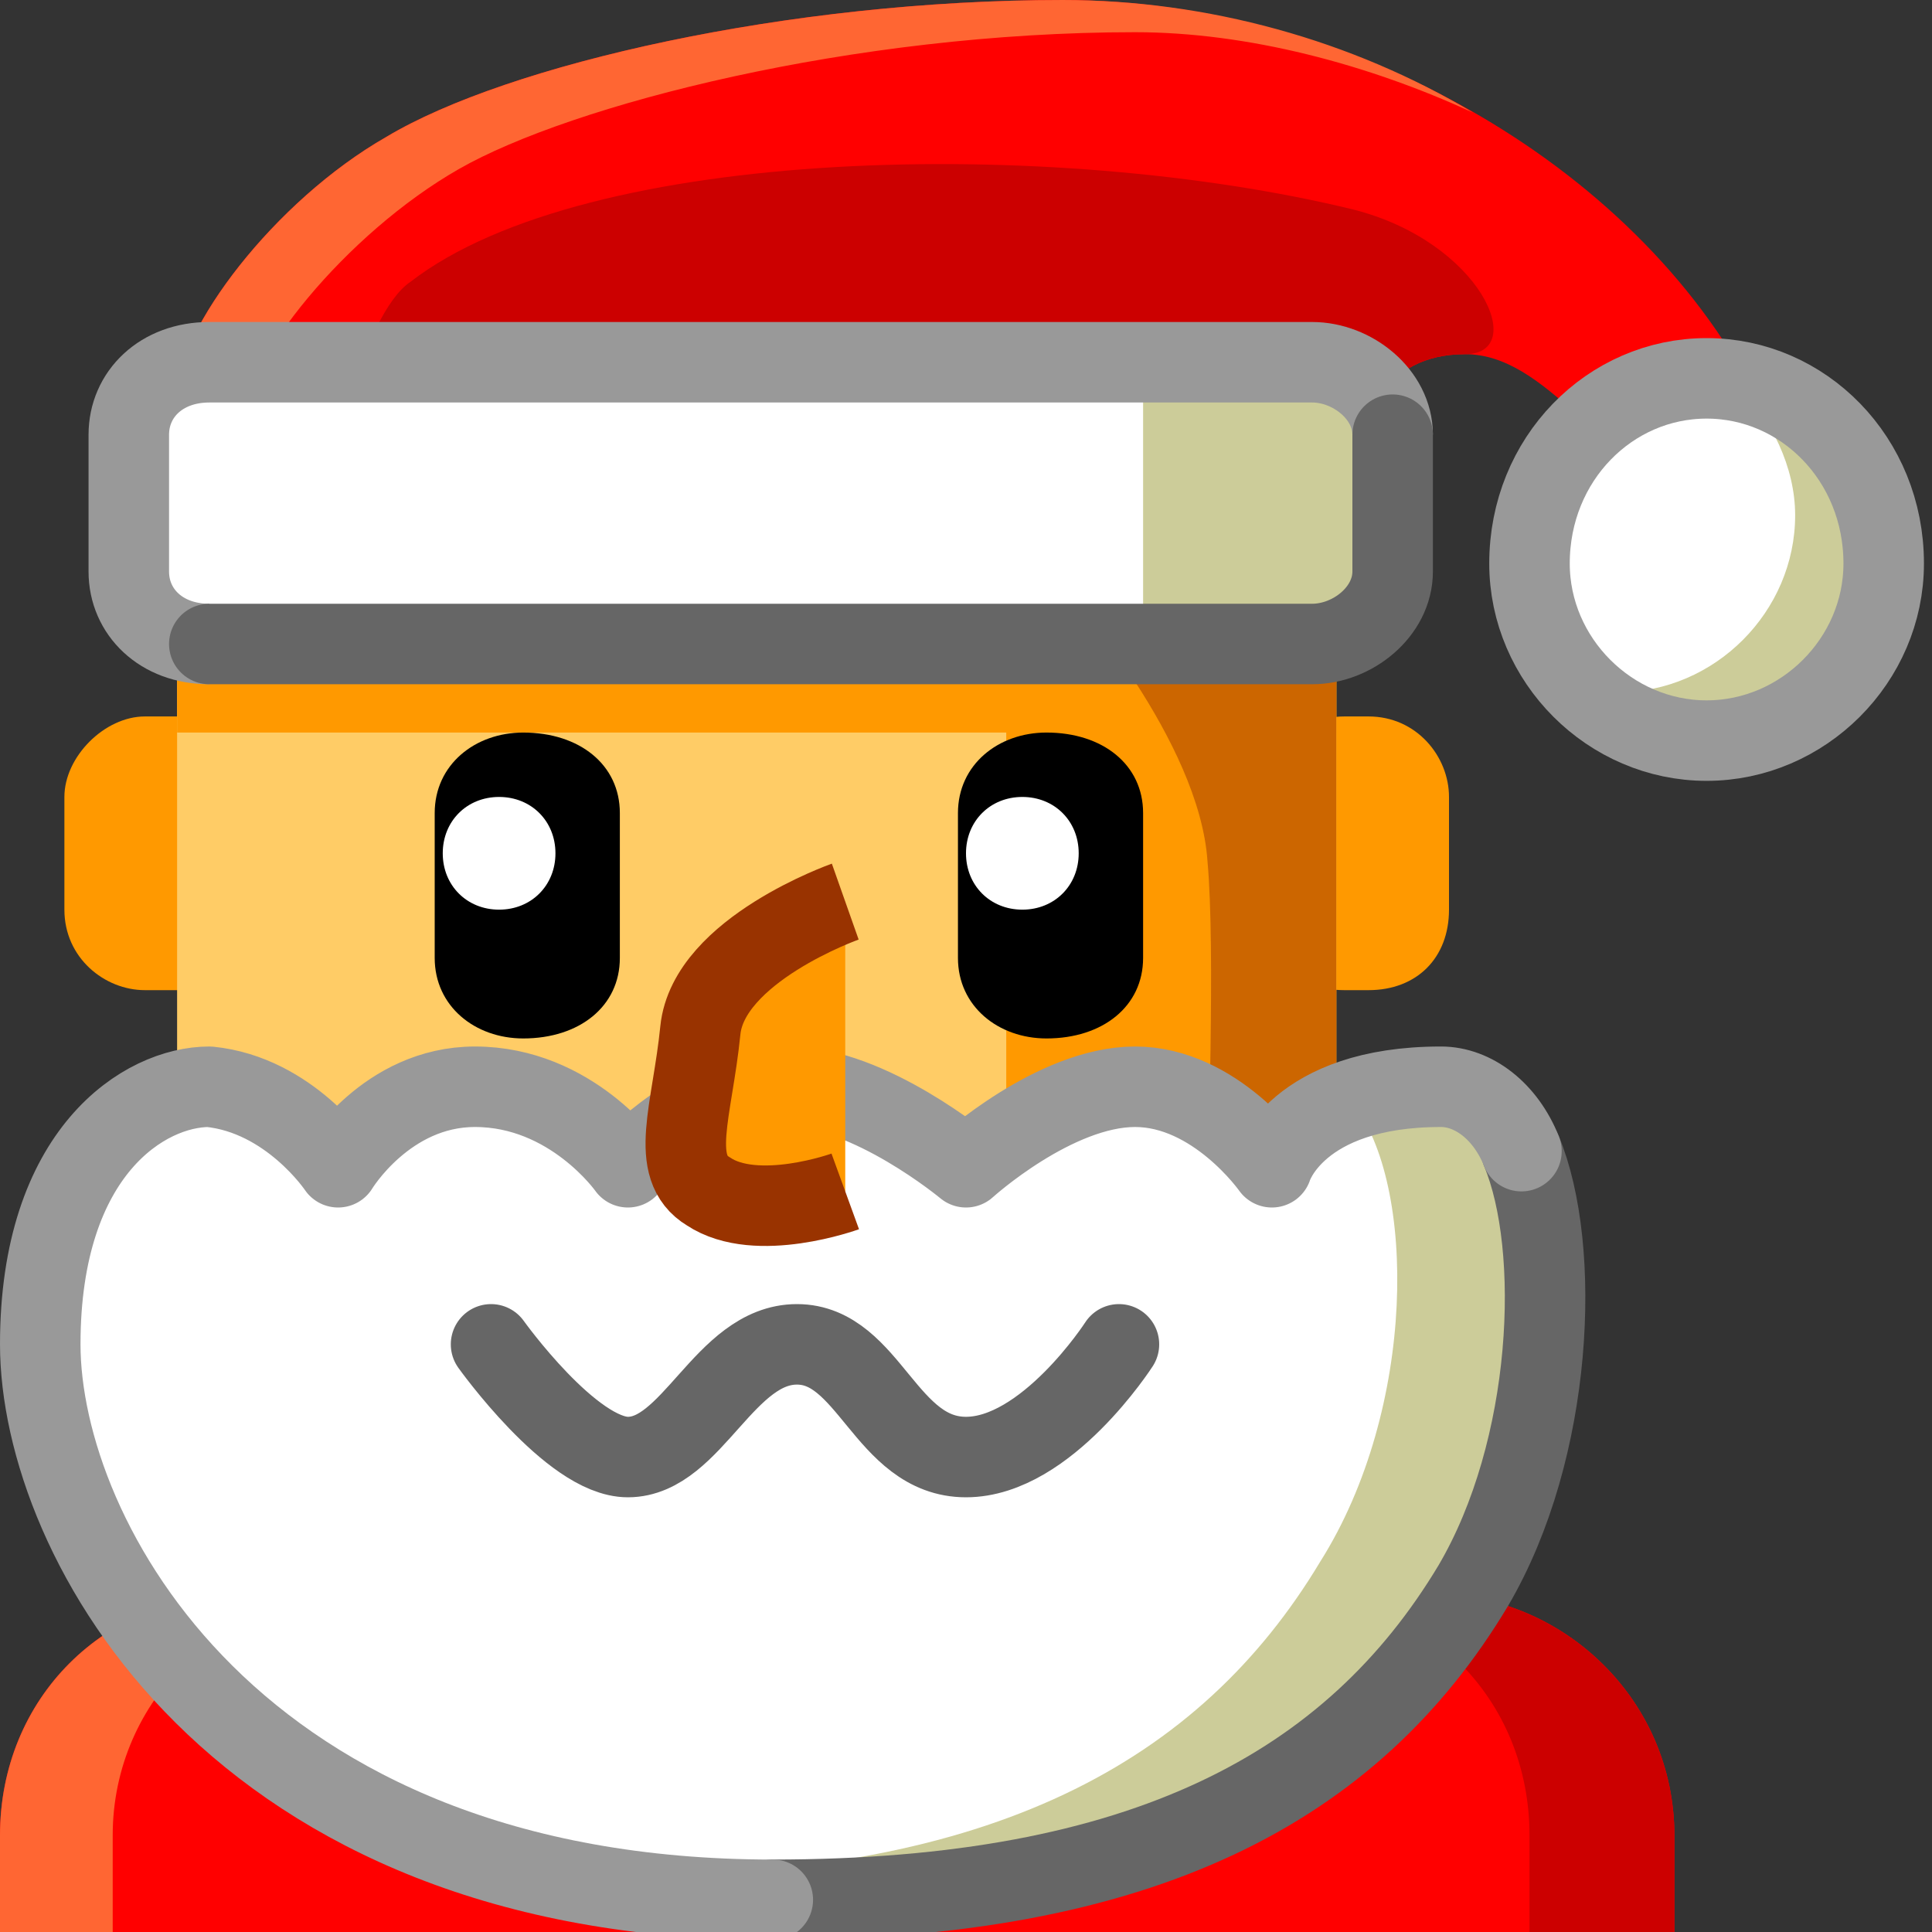
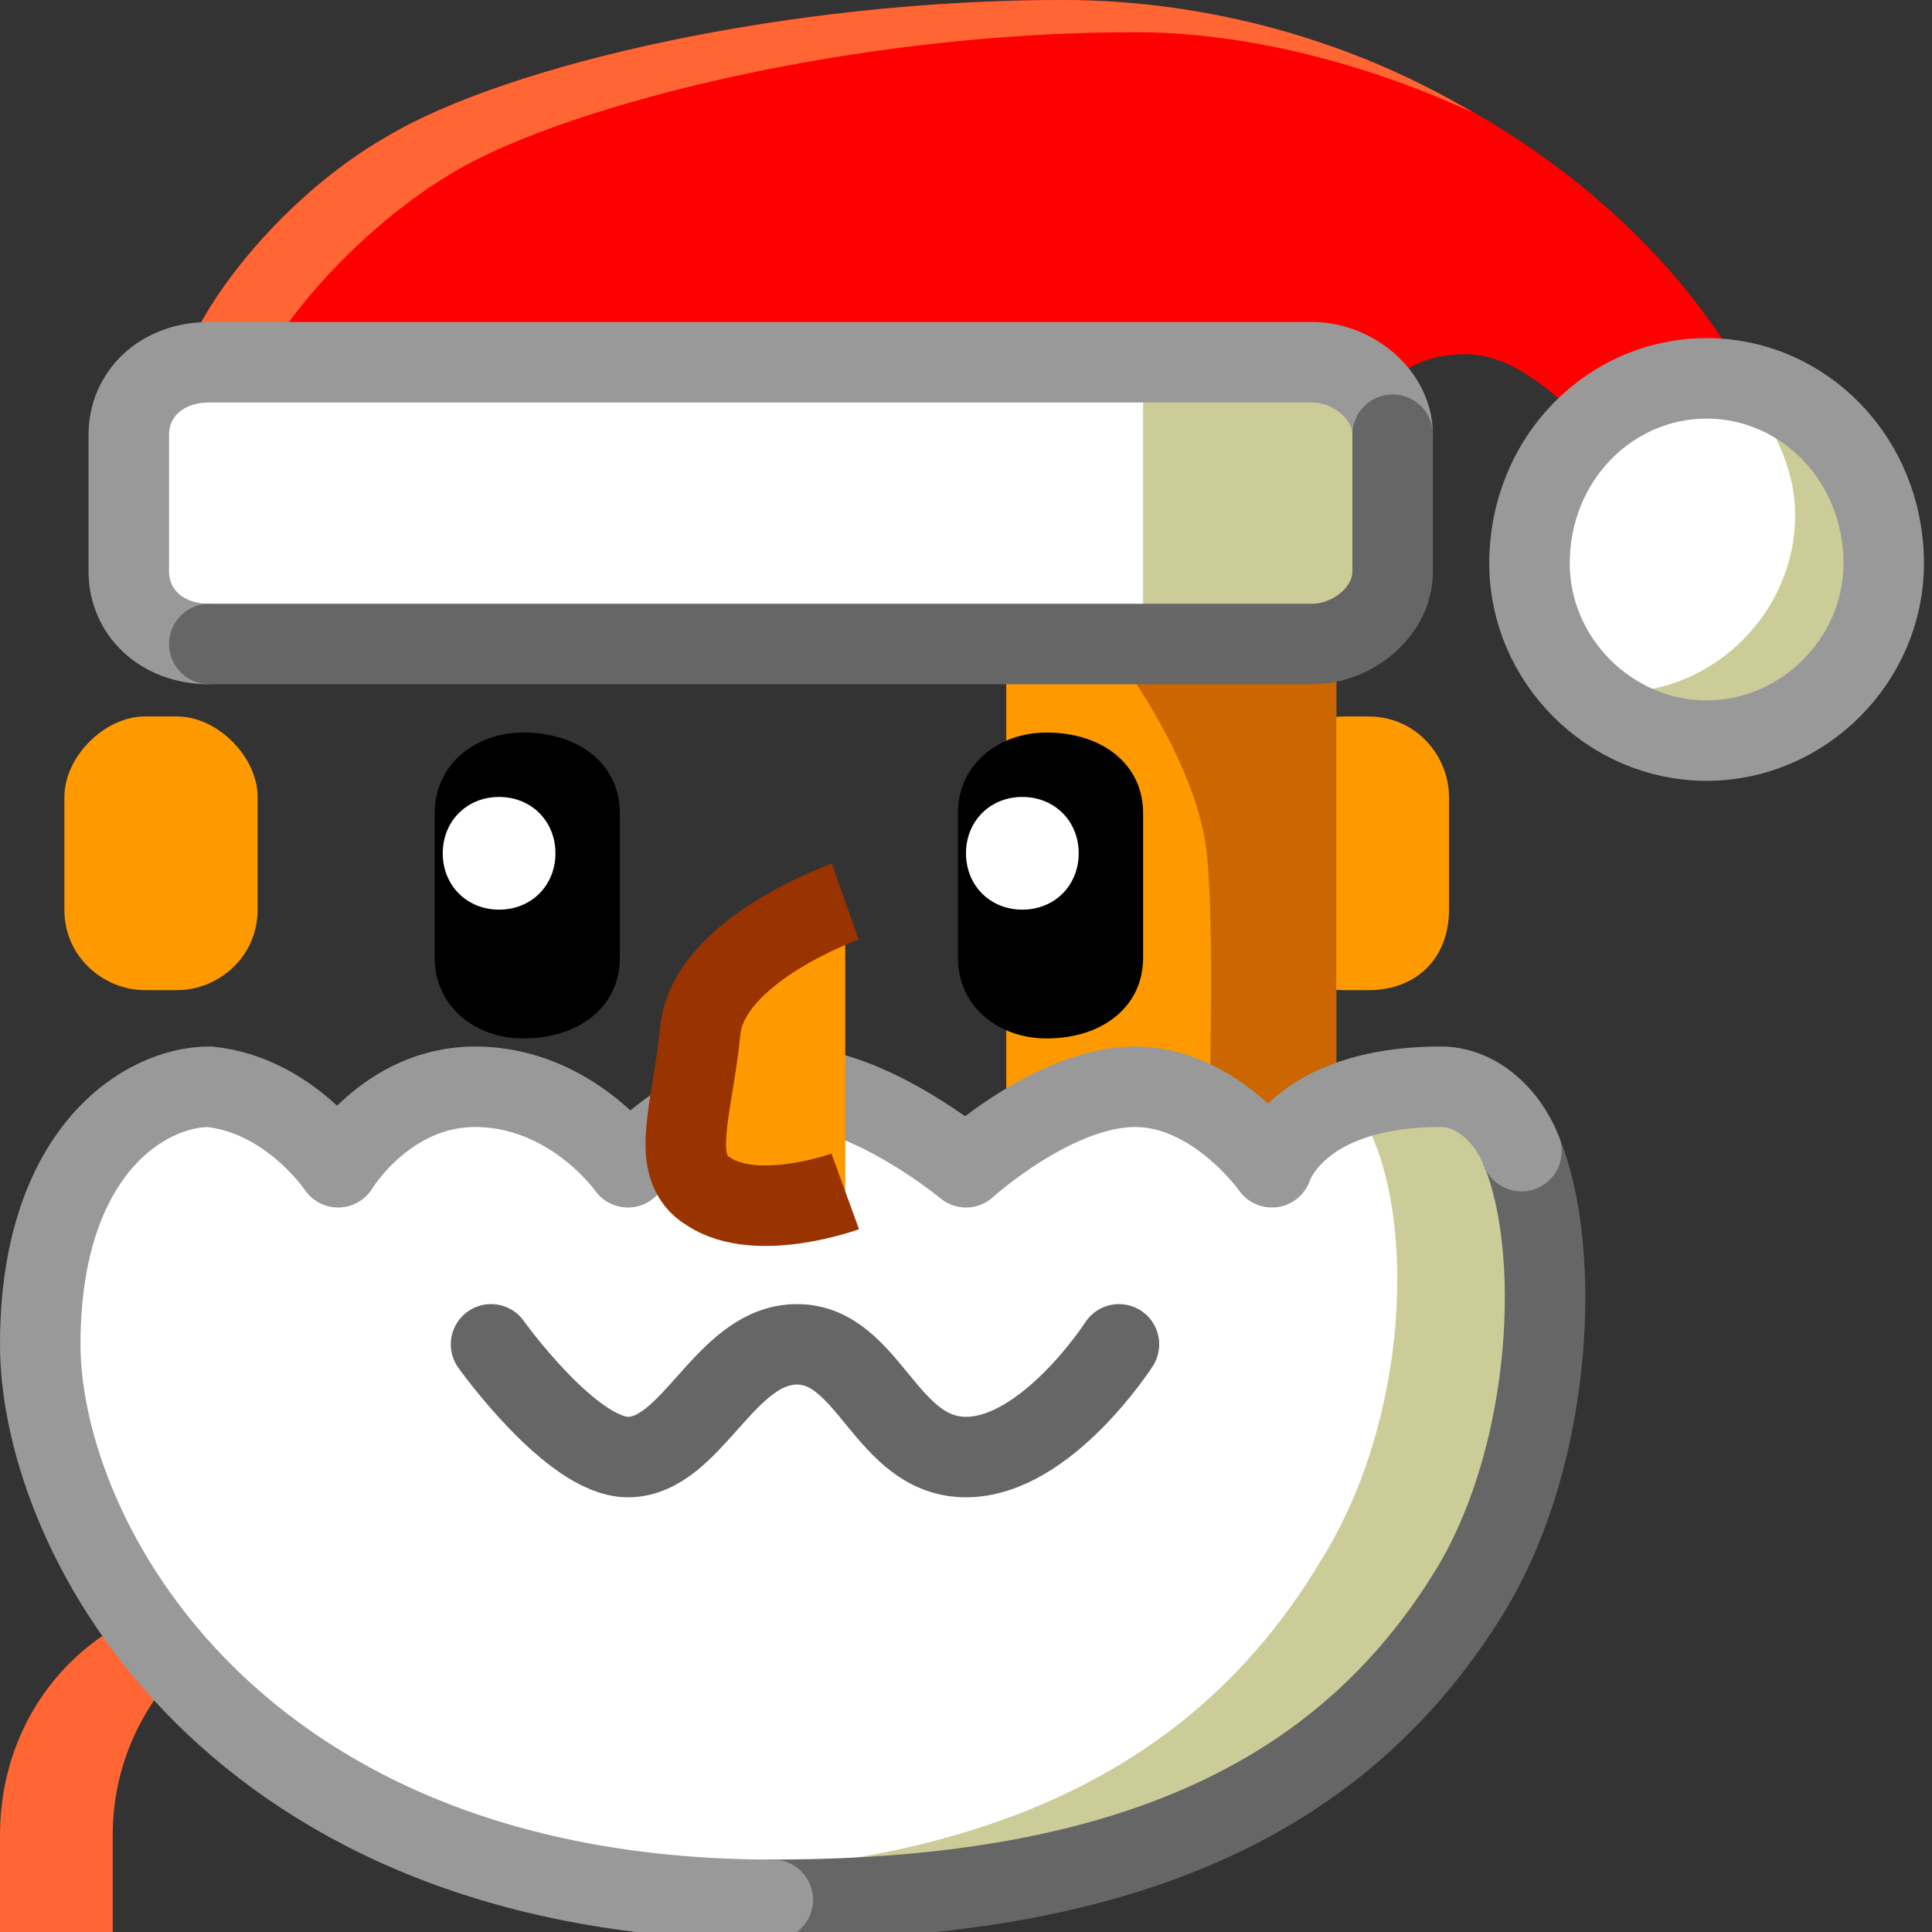
<svg xmlns="http://www.w3.org/2000/svg" height="24" width="24">
  <rect width="100%" height="100%" fill="#333333" stroke="none" />
  <g transform="matrix(1,0,0,-1,-264,408)" id="KDDI_D_">
-     <path d="M284.8 384v1.2c0 1.7-1.4 3-3 3H267c-1.7 0-3-1.3-3-3V384z" fill="red" />
    <path d="M268.4 388.2H267c-1.7 0-3-1.3-3-3V384h1.4v1.2c0 1.7 1.4 3 3 3z" fill="#f63" />
-     <path d="M281.8 388.2H280c1.7 0 3-1.3 3-3V384h1.8v1.2c0 1.7-1.4 3-3 3z" fill="#c00" />
    <path d="M267.2 396.7c0-.6-.5-1-1-1h-.4c-.5 0-1 .4-1 1v1.4c0 .5.5 1 1 1h.4c.5 0 1-.5 1-1zM282 396.7c0-.6-.4-1-1-1h-.3c-.6 0-1 .4-1 1v1.4c0 .5.4 1 1 1h.3c.6 0 1-.5 1-1z" fill="#f90" />
-     <path d="M280.6 392.7h-14.4v7.9h14.4z" fill="#fc6" />
-     <path d="M280.6 398.9h-14.4v1.7h14.4z" fill="#f90" />
    <path d="M280.6 392.7h-4.1v7.9h4.1z" fill="#f90" />
    <path d="M279 392.7h1.6v7.9h-3.3s1.6-1.8 1.7-3.3c.1-1.1 0-3.6 0-4.6z" fill="#c60" />
    <path d="M266.6 394.5c-.8 0-2.1-.8-2.1-3.2 0-2.4 2.4-6.9 9.1-6.9 4.6 0 7.2 1.4 8.7 3.9 1.4 2.4 1.1 6.2-.4 6.2-1.8 0-2.1-1-2.1-1s-.7 1-1.7 1-2.1-1-2.1-1-1.2 1-2.2 1c-1.1 0-2-1-2-1s-.7 1-1.9 1c-1.1 0-1.7-1-1.7-1s-.6.9-1.6 1z" fill="#fff" />
    <path d="M281.9 394.5c-.4 0-.8-.1-1.1-.2.8-1 .8-3.8-.4-5.7-1.5-2.5-4.1-3.9-8.6-3.9h-.9c.8-.2 1.7-.3 2.7-.3 4.6 0 7.2 1.4 8.7 3.9 1.4 2.4 1.1 6.2-.4 6.2z" fill="#cc9" />
    <path d="M273.6 384.4c4.6 0 7.2 1.4 8.7 3.9 1 1.7 1.1 4.2.6 5.4" fill="none" stroke="#666" stroke-linecap="round" stroke-linejoin="round" />
    <path d="M282.9 393.7c-.2.5-.6.8-1 .8-1.8 0-2.1-1-2.1-1s-.7 1-1.7 1-2.1-1-2.1-1-1.2 1-2.2 1c-1.1 0-2-1-2-1s-.7 1-1.9 1c-1.1 0-1.7-1-1.7-1s-.6.9-1.6 1c-.8 0-2.1-.8-2.1-3.2 0-2.4 2.4-6.9 9.1-6.9" fill="none" stroke="#999" stroke-linecap="round" stroke-linejoin="round" />
    <path d="M270.1 391.3s1-1.4 1.7-1.4c.8 0 1.2 1.4 2.1 1.4.9 0 1.1-1.4 2.1-1.4s1.9 1.4 1.9 1.4" fill="none" stroke="#666" stroke-linecap="round" />
    <path d="M271.7 396.1c0-.6-.5-1-1.2-1-.6 0-1.1.4-1.1 1v1.8c0 .6.5 1 1.1 1 .7 0 1.2-.4 1.2-1z" />
    <path d="M270.9 397.4c0-.4-.3-.7-.7-.7-.4 0-.7.3-.7.7 0 .4.3.7.7.7.4 0 .7-.3.7-.7z" fill="#fff" />
    <path d="M278.2 396.1c0-.6-.5-1-1.2-1-.6 0-1.1.4-1.1 1v1.8c0 .6.5 1 1.1 1 .7 0 1.2-.4 1.2-1z" />
    <path d="M277.4 397.4c0-.4-.3-.7-.7-.7-.4 0-.7.3-.7.7 0 .4.3.7.7.7.4 0 .7-.3.7-.7z" fill="#fff" />
    <path d="M274.5 396.8s-1.7-.6-1.8-1.6c-.1-1-.4-1.7.1-2 .6-.4 1.7 0 1.7 0" fill="#f90" stroke="#930" />
    <path d="M266.2 400.6v2.5c0 .8 1.2 2.4 2.6 3.2 1.5.9 5 1.7 8.4 1.7 3.5 0 7.1-2 8.6-4.9 1.5-2.9.8-2.6-.5-1.7-1.4.9-2.1 2.2-3.1 2.2s-1.4-.8-1.4-1.9v-1.1" fill="red" />
    <path d="M269.7 405.9c1.4.8 4.9 1.7 8.4 1.7 1.4 0 2.9-.4 4.2-1-1.5.9-3.3 1.4-5.1 1.4-3.4 0-6.9-.8-8.4-1.7-1.4-.8-2.6-2.4-2.6-3.2v-2.5h.8v2.1c0 .8 1.3 2.4 2.7 3.2z" fill="#f63" />
-     <path d="M280.8 405.4c-3.7.9-9.5.8-11.7-.9-.6-.4-1.1-2.5-1.4-3.9h13.1v1.1c0 1.1.4 1.9 1.4 1.9.8 0 .2 1.4-1.4 1.8z" fill="#c00" />
    <path d="M281.3 400.9c0-.5-.5-.9-1-.9h-13.7c-.6 0-1 .4-1 .9v1.7c0 .5.4.9 1 .9h13.7c.5 0 1-.4 1-.9z" fill="#fff" />
    <path d="M280.3 403.5h-2.1V400h2.1c.5 0 1 .4 1 .9v1.7c0 .5-.5.9-1 .9z" fill="#cc9" />
    <path d="M266.6 400c-.6 0-1 .4-1 .9v1.7c0 .5.4.9 1 .9h13.7c.5 0 1-.4 1-.9" fill="none" stroke="#999" />
    <path d="M281.3 402.6v-1.7c0-.5-.5-.9-1-.9h-13.7" fill="none" stroke="#666" stroke-linecap="round" />
    <path d="M287.4 401c0-1.2-1-2.2-2.2-2.2-1.2 0-2.2 1-2.2 2.2 0 1.3 1 2.3 2.2 2.3 1.2 0 2.2-1 2.2-2.3z" fill="#fff" />
    <path d="M285.6 403.2c.4-.4.7-1 .7-1.6 0-1.2-1-2.2-2.2-2.2h-.4c.4-.3.9-.6 1.5-.6 1.2 0 2.2 1 2.2 2.2 0 1.1-.8 2-1.8 2.2z" fill="#cc9" />
    <path d="M287.4 401c0-1.2-1-2.2-2.2-2.2-1.2 0-2.2 1-2.2 2.2 0 1.3 1 2.3 2.2 2.3 1.2 0 2.2-1 2.2-2.3z" fill="none" stroke="#999" />
  </g>
</svg>